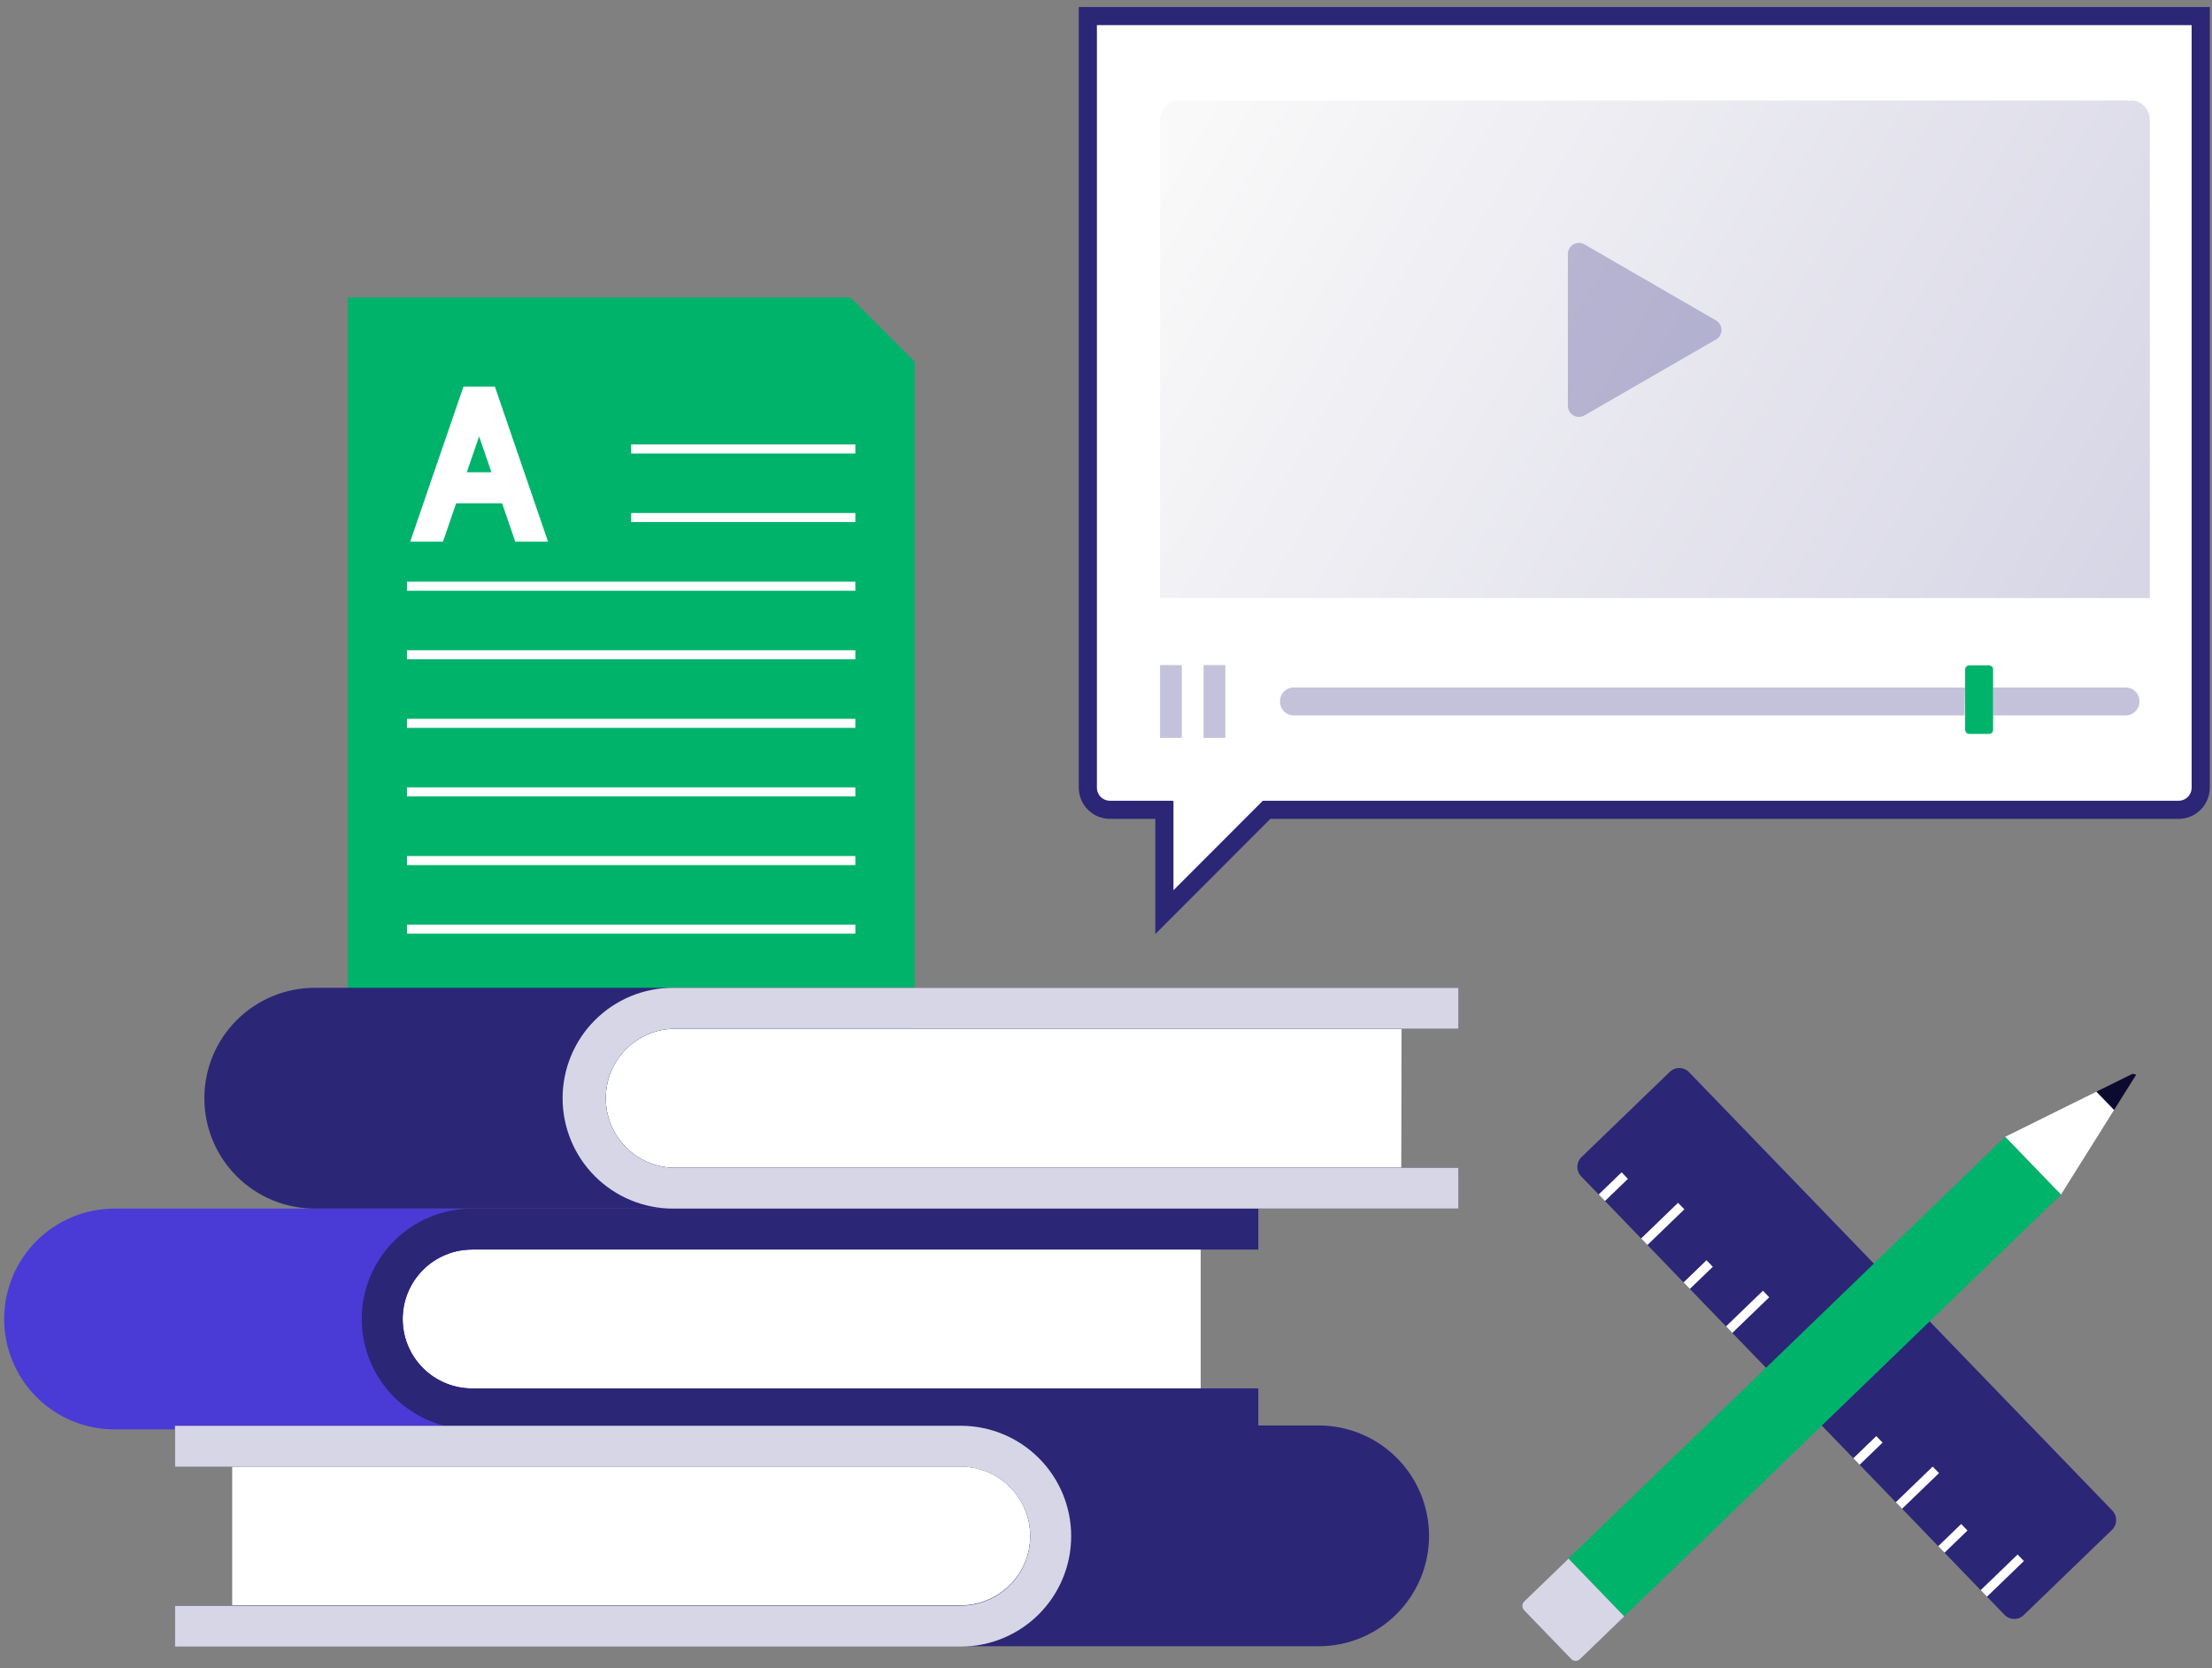
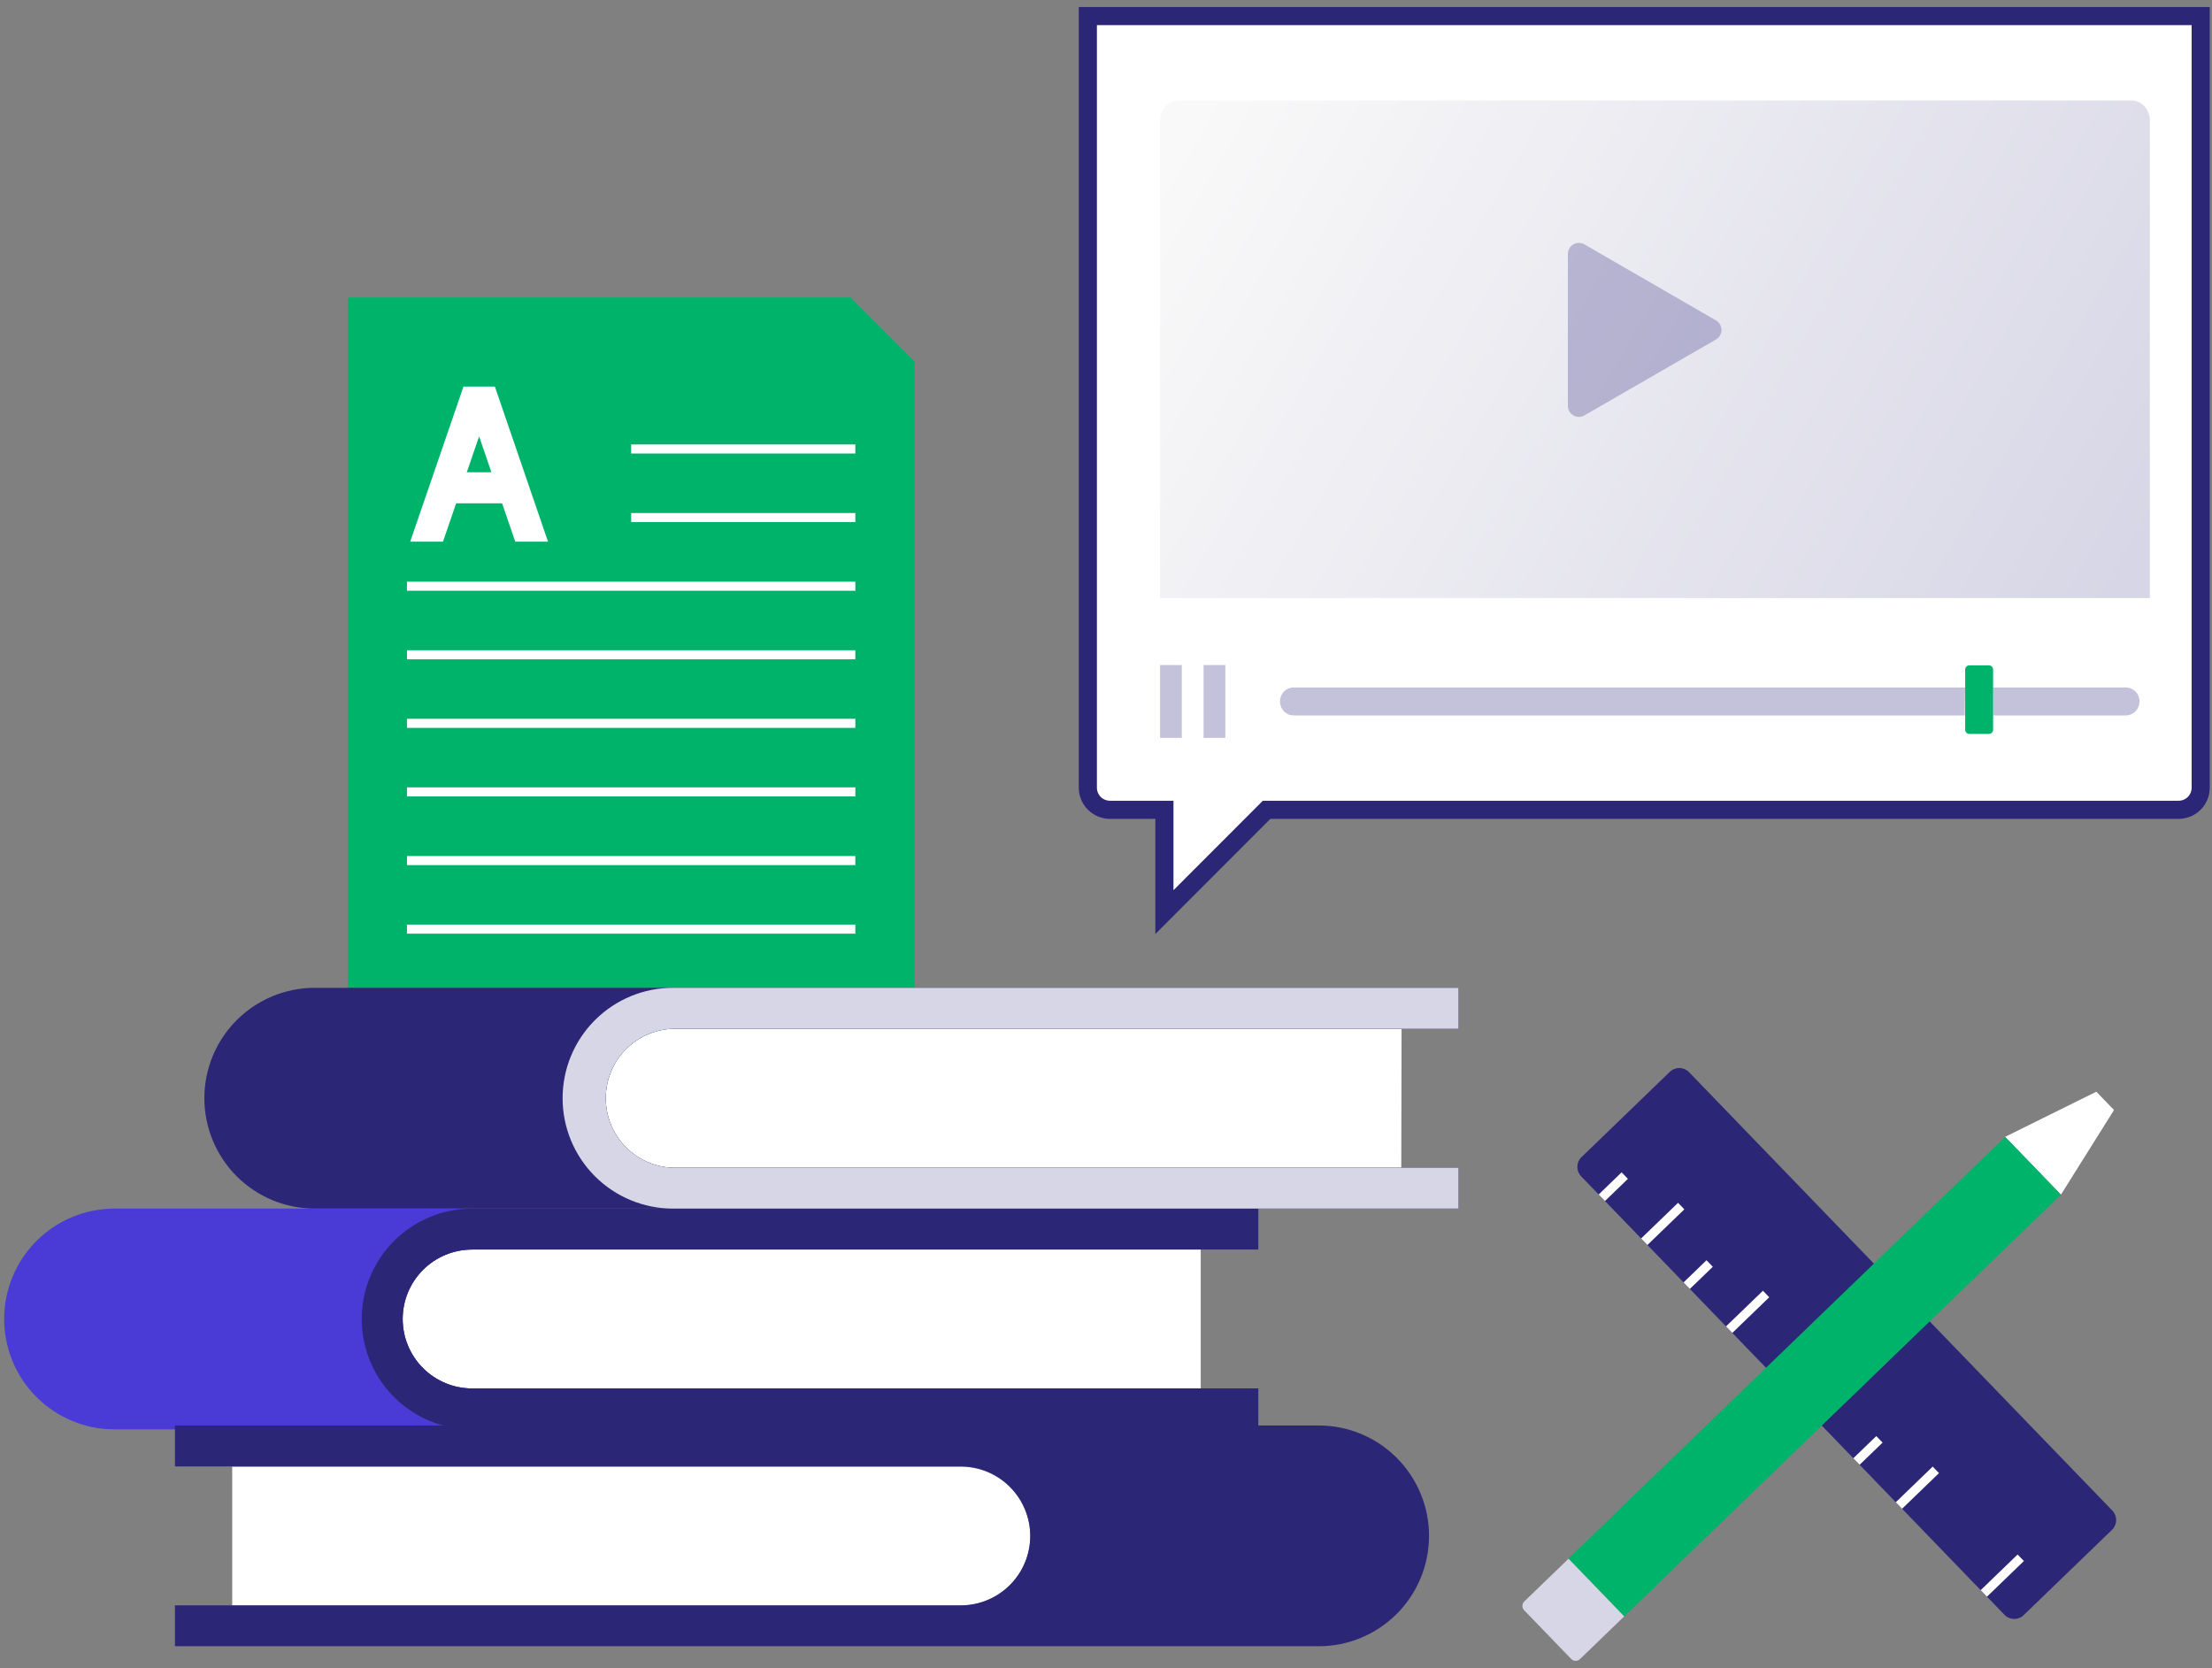
<svg xmlns="http://www.w3.org/2000/svg" width="244" height="184" viewBox="0 0 244 184" fill="none">
  <rect x="0" y="0" width="244" height="184" fill="#808080" stroke="none" />
  <path d="M100.891 39.916V119.865H38.365V32.814H93.789L100.891 39.916Z" fill="#00B36B" />
  <path d="M60.45 59.741H56.836L52.85 48.13L48.865 59.741H45.25L51.126 42.637H54.587L60.45 59.741Z" fill="white" />
  <path d="M56.414 52.089H49.376V55.513H56.414V52.089Z" fill="white" />
  <path d="M94.351 49.522H69.622" stroke="white" stroke-miterlimit="10" />
  <path d="M94.351 57.084H69.622" stroke="white" stroke-miterlimit="10" />
  <path d="M94.351 64.659H44.892" stroke="white" stroke-miterlimit="10" />
  <path d="M94.351 72.22H44.892" stroke="white" stroke-miterlimit="10" />
  <path d="M94.351 79.782H44.892" stroke="white" stroke-miterlimit="10" />
  <path d="M94.351 87.344H44.892" stroke="white" stroke-miterlimit="10" />
  <path d="M94.351 94.919H44.892" stroke="white" stroke-miterlimit="10" />
  <path d="M94.351 102.481H44.892" stroke="white" stroke-miterlimit="10" />
-   <path d="M94.351 110.042H44.892" stroke="white" stroke-miterlimit="10" />
  <path d="M100.891 39.916H93.789V32.814L100.891 39.916Z" fill="#00B36B" />
  <path d="M132.447 153.142H52.078C50.046 153.142 48.097 152.335 46.661 150.898C45.224 149.462 44.417 147.513 44.417 145.481C44.417 143.449 45.224 141.501 46.661 140.064C48.097 138.627 50.046 137.82 52.078 137.82H132.447V153.142Z" fill="white" />
  <path d="M52.078 137.82H138.797V133.305H12.636C9.406 133.305 6.309 134.588 4.026 136.871C1.742 139.155 0.46 142.252 0.46 145.481C0.46 148.711 1.742 151.808 4.026 154.091C6.309 156.375 9.406 157.657 12.636 157.657H138.797V153.142H52.078C50.046 153.142 48.097 152.335 46.661 150.898C45.224 149.462 44.417 147.513 44.417 145.481C44.417 143.449 45.224 141.501 46.661 140.064C48.097 138.627 50.046 137.82 52.078 137.82Z" fill="#4A3BD7" />
  <path d="M138.797 153.142H52.078C50.046 153.142 48.097 152.335 46.661 150.898C45.224 149.462 44.417 147.513 44.417 145.481C44.417 143.449 45.224 141.501 46.661 140.064C48.097 138.627 50.046 137.82 52.078 137.82H138.797V133.305H52.078C48.848 133.305 45.751 134.588 43.468 136.871C41.184 139.155 39.901 142.252 39.901 145.481C39.901 148.711 41.184 151.808 43.468 154.091C45.751 156.375 48.848 157.657 52.078 157.657H138.797V153.142Z" fill="#2C2677" />
  <path d="M154.571 128.798H74.235C72.246 128.733 70.36 127.897 68.975 126.466C67.591 125.036 66.818 123.123 66.818 121.133C66.818 119.143 67.591 117.23 68.975 115.8C70.36 114.37 72.246 113.533 74.235 113.468H154.604L154.571 128.798Z" fill="white" />
  <path d="M74.235 113.468H160.879V108.953H34.718C31.489 108.953 28.392 110.235 26.108 112.519C23.825 114.802 22.542 117.9 22.542 121.129C22.542 124.358 23.825 127.455 26.108 129.739C28.392 132.022 31.489 133.305 34.718 133.305H160.879V128.798H74.235C72.245 128.733 70.359 127.896 68.975 126.466C67.591 125.036 66.818 123.123 66.818 121.133C66.818 119.143 67.591 117.23 68.975 115.8C70.359 114.37 72.245 113.533 74.235 113.468Z" fill="#2C2677" />
  <path d="M160.879 128.798H74.235C72.246 128.733 70.36 127.896 68.976 126.466C67.592 125.036 66.818 123.123 66.818 121.133C66.818 119.143 67.592 117.23 68.976 115.8C70.36 114.37 72.246 113.533 74.235 113.468H160.879V108.953H74.235C71.005 108.953 67.908 110.235 65.625 112.519C63.341 114.802 62.059 117.9 62.059 121.129C62.059 124.358 63.341 127.455 65.625 129.739C67.908 132.022 71.005 133.305 74.235 133.305H160.879V128.798Z" fill="#D7D6E6" />
  <path d="M25.613 161.774H105.982C108.014 161.774 109.963 162.581 111.4 164.018C112.836 165.455 113.643 167.403 113.643 169.435C113.643 171.467 112.836 173.416 111.4 174.852C109.963 176.289 108.014 177.096 105.982 177.096H25.613V161.774Z" fill="white" />
  <path d="M113.643 169.402C113.641 171.433 112.833 173.381 111.397 174.817C109.961 176.253 108.014 177.061 105.982 177.063H19.297V181.578H145.458C148.687 181.578 151.784 180.295 154.067 178.012C156.351 175.728 157.634 172.631 157.634 169.402C157.634 166.173 156.351 163.076 154.067 160.792C151.784 158.509 148.687 157.226 145.458 157.226H19.297V161.741H105.982C108.014 161.743 109.961 162.551 111.397 163.987C112.833 165.424 113.641 167.371 113.643 169.402Z" fill="#2C2677" />
-   <path d="M19.297 181.611H105.982C109.212 181.611 112.309 180.328 114.592 178.045C116.876 175.762 118.159 172.664 118.159 169.435C118.159 166.206 116.876 163.109 114.592 160.825C112.309 158.542 109.212 157.259 105.982 157.259H19.297V161.774H105.982C108.014 161.774 109.963 162.581 111.4 164.018C112.836 165.455 113.643 167.403 113.643 169.435C113.643 171.467 112.836 173.416 111.4 174.852C109.963 176.289 108.014 177.096 105.982 177.096H19.297V181.611Z" fill="#D7D6E6" />
  <path d="M119.998 1.774V86.882C119.998 87.528 120.255 88.148 120.712 88.605C121.169 89.062 121.789 89.319 122.435 89.319H128.443V100.604L139.716 89.319H240.317C240.963 89.319 241.583 89.062 242.04 88.605C242.497 88.148 242.754 87.528 242.754 86.882V1.774H119.998Z" fill="white" stroke="#2C2677" stroke-width="2" />
  <path d="M235.086 11.078H130.021C129.475 11.078 128.951 11.309 128.565 11.721C128.179 12.132 127.962 12.69 127.962 13.271V65.965H237.145V13.294C237.148 13.004 237.097 12.717 236.995 12.448C236.893 12.179 236.741 11.935 236.55 11.729C236.358 11.523 236.13 11.359 235.879 11.248C235.628 11.136 235.358 11.078 235.086 11.078Z" fill="url(#paint0_linear_921_4889)" />
  <path opacity="0.3" d="M189.23 35.308L174.826 26.984C174.637 26.863 174.419 26.796 174.195 26.791C173.971 26.785 173.75 26.842 173.556 26.954C173.362 27.066 173.203 27.229 173.096 27.426C172.989 27.623 172.938 27.845 172.949 28.069V44.703C172.938 44.927 172.989 45.15 173.096 45.346C173.203 45.543 173.362 45.706 173.556 45.819C173.75 45.931 173.971 45.987 174.195 45.982C174.419 45.976 174.637 45.909 174.826 45.788L189.23 37.477C189.43 37.375 189.597 37.219 189.714 37.028C189.831 36.837 189.893 36.617 189.893 36.392C189.893 36.168 189.831 35.948 189.714 35.757C189.597 35.565 189.43 35.41 189.23 35.308Z" fill="#393485" />
  <path opacity="0.3" d="M216.772 75.828H142.696C142.499 75.827 142.304 75.865 142.121 75.942C141.938 76.018 141.772 76.131 141.632 76.274C141.492 76.416 141.381 76.586 141.305 76.773C141.23 76.96 141.191 77.161 141.191 77.364C141.191 77.774 141.349 78.168 141.632 78.458C141.914 78.748 142.297 78.911 142.696 78.911H216.725L216.772 75.828Z" fill="#393485" />
  <g opacity="0.3">
    <g style="mix-blend-mode:multiply">
      <path d="M234.467 75.828H219.843V78.911H234.467C234.67 78.911 234.87 78.871 235.057 78.793C235.244 78.715 235.414 78.601 235.557 78.457C235.7 78.314 235.813 78.143 235.889 77.955C235.966 77.767 236.004 77.566 236.002 77.364C236.004 77.162 235.965 76.961 235.889 76.774C235.812 76.587 235.699 76.417 235.556 76.274C235.413 76.131 235.244 76.018 235.056 75.942C234.869 75.865 234.669 75.827 234.467 75.828Z" fill="#393485" />
    </g>
  </g>
  <path opacity="0.3" d="M130.363 73.354H127.962V81.385H130.363V73.354Z" fill="#393485" />
  <path opacity="0.3" d="M135.164 73.354H132.764V81.385H135.164V73.354Z" fill="#393485" />
  <path d="M219.404 73.391H217.223C216.974 73.391 216.772 73.593 216.772 73.842V80.496C216.772 80.745 216.974 80.947 217.223 80.947H219.404C219.653 80.947 219.855 80.745 219.855 80.496V73.842C219.855 73.593 219.653 73.391 219.404 73.391Z" fill="#00B36B" />
  <path d="M184.196 118.218L174.449 127.629C173.854 128.204 173.837 129.151 174.412 129.746L221.109 178.108C221.683 178.703 222.631 178.72 223.225 178.146L232.973 168.734C233.567 168.16 233.584 167.212 233.01 166.617L186.312 118.255C185.738 117.66 184.791 117.644 184.196 118.218Z" fill="#2C2677" />
  <path d="M218.831 175.75L222.903 171.818" stroke="white" stroke-miterlimit="10" />
-   <path d="M214.148 170.899L216.679 168.455" stroke="white" stroke-miterlimit="10" />
  <path d="M209.467 166.052L213.539 162.12" stroke="white" stroke-miterlimit="10" />
  <path d="M204.784 161.201L207.315 158.757" stroke="white" stroke-miterlimit="10" />
  <path d="M200.104 156.354L204.176 152.423" stroke="white" stroke-miterlimit="10" />
  <path d="M195.42 151.504L197.951 149.06" stroke="white" stroke-miterlimit="10" />
  <path d="M190.74 146.656L194.812 142.725" stroke="white" stroke-miterlimit="10" />
  <path d="M186.056 141.806L188.588 139.362" stroke="white" stroke-miterlimit="10" />
  <path d="M181.376 136.959L185.448 133.027" stroke="white" stroke-miterlimit="10" />
  <path d="M176.693 132.108L179.224 129.664" stroke="white" stroke-miterlimit="10" />
-   <path d="M233.19 122.432L235.647 118.523L235.231 118.438L231.24 120.412L233.19 122.432Z" fill="#0D0A30" />
  <path d="M227.337 131.766L233.19 122.432L231.24 120.412L221.181 125.391L227.337 131.766Z" fill="white" />
  <path d="M221.181 125.392L173.006 171.908L179.161 178.283L227.337 131.767L221.181 125.392Z" fill="#00B36B" />
  <path d="M173.293 182.957L168.124 177.604C167.998 177.473 167.929 177.298 167.932 177.116C167.935 176.934 168.01 176.76 168.141 176.634L173.02 171.923L179.161 178.283L174.283 182.994C174.216 183.058 174.137 183.109 174.051 183.142C173.964 183.175 173.872 183.19 173.78 183.187C173.687 183.183 173.597 183.161 173.513 183.122C173.429 183.082 173.354 183.026 173.293 182.957Z" fill="#D7D6E6" />
  <defs>
    <linearGradient id="paint0_linear_921_4889" x1="237.145" y1="69.004" x2="133.938" y2="9.066" gradientUnits="userSpaceOnUse">
      <stop offset="0.041" stop-color="#D7D6E6" />
      <stop offset="1" stop-color="#F9F9F9" />
    </linearGradient>
  </defs>
</svg>